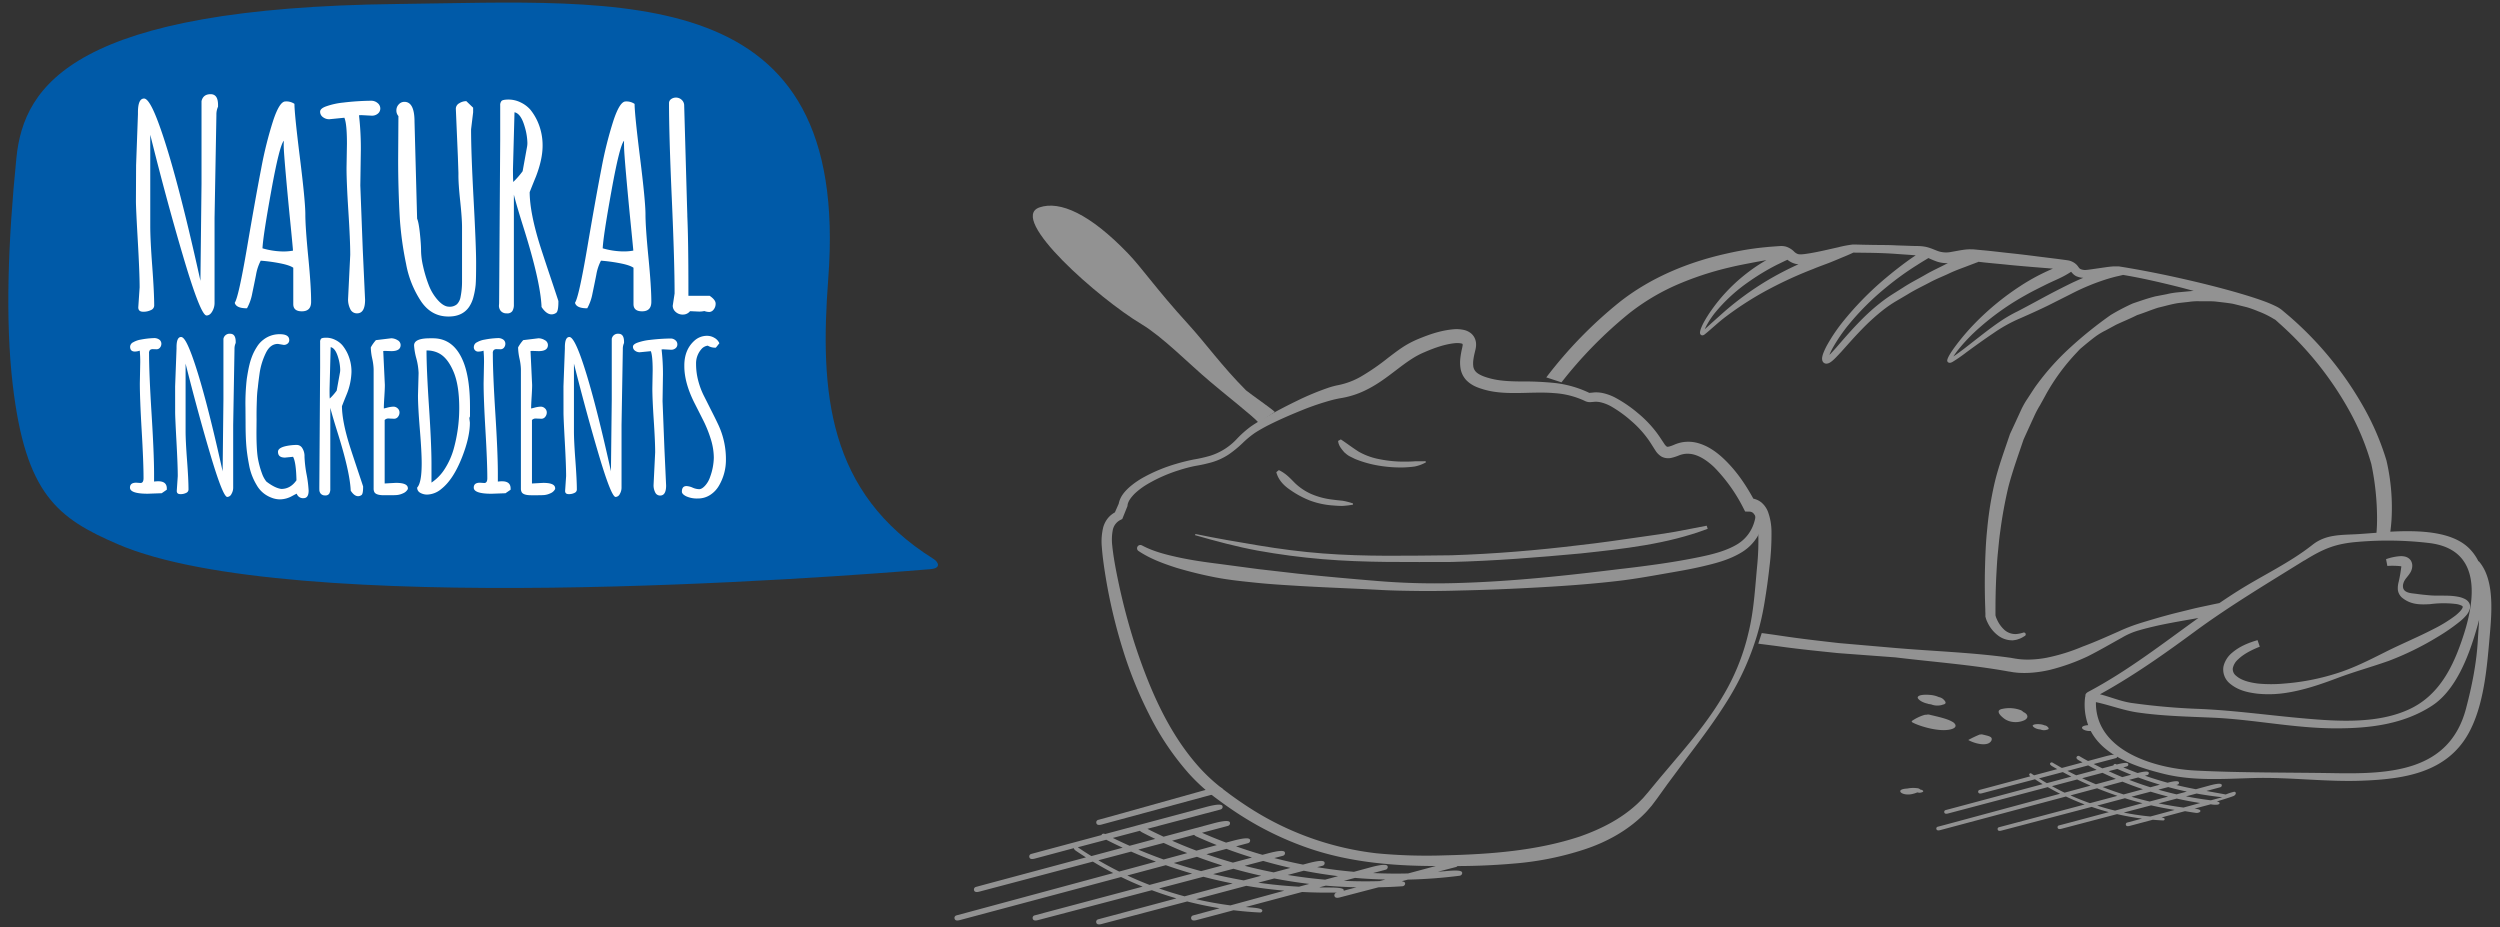
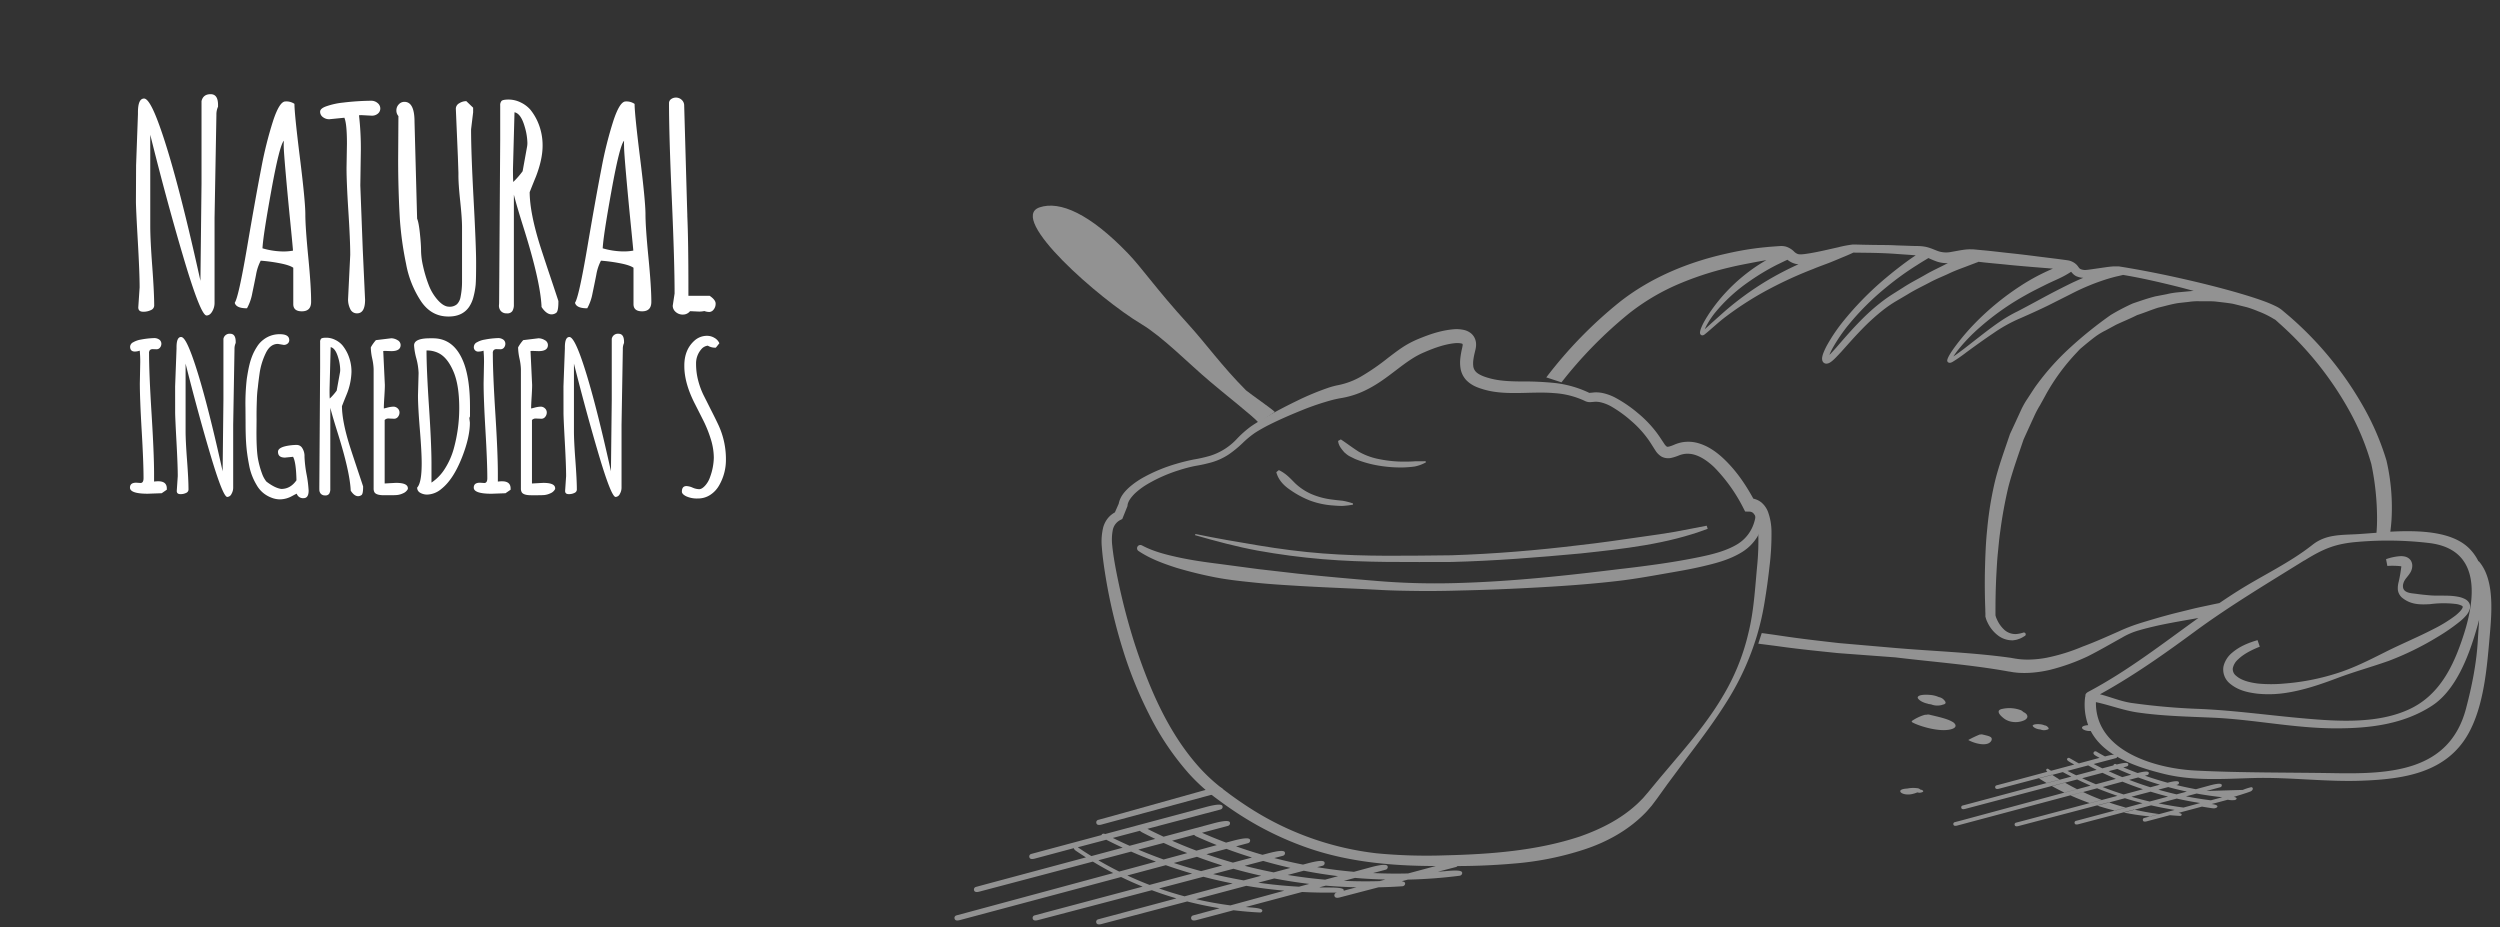
<svg xmlns="http://www.w3.org/2000/svg" id="Layer_1" data-name="Layer 1" viewBox="0 0 1350 500.6">
  <rect x="0" y="0" width="1350" height="500.6" fill="#333333" stroke="none" />
  <defs>
    <style>.cls-1{fill:none;}.cls-2{clip-path:url(#clip-path);}.cls-3{fill:#929292;}.cls-4{clip-path:url(#clip-path-2);}.cls-5{fill:#005aa8;}.cls-6{fill:#fff;}.cls-7{clip-path:url(#clip-path-3);}</style>
    <clipPath id="clip-path">
      <rect class="cls-1" x="464.63" y="111.04" width="1006.92" height="432.33" />
    </clipPath>
    <clipPath id="clip-path-2">
-       <rect class="cls-1" x="4.5" y="-20.57" width="1467.05" height="563.94" />
-     </clipPath>
+       </clipPath>
    <clipPath id="clip-path-3">
      <rect class="cls-1" x="464.63" y="-448.96" width="1006.92" height="432.33" />
    </clipPath>
  </defs>
  <title>cream_cheese-illustration-natural_ingredients-arla_natural_light_cream_cheese</title>
  <g class="cls-2">
    <path class="cls-3" d="M1092.67,384.56a1,1,0,0,0-.36-.36l-.79-.59a17.72,17.72,0,0,0-10.31-.8c-3.8.75-1.07,3.5.16,4.52a9.69,9.69,0,0,0,5.17,2.46A11.53,11.53,0,0,0,1093,389c2.6-1.16,2.26-3.36-.36-4.48" />
    <path class="cls-3" d="M1054.38,389.84c-2.64-1.71-8-2.82-12.3-3.86a2.86,2.86,0,0,0-1.8,0,3.46,3.46,0,0,0-1.19.11,24.7,24.7,0,0,0-6.45,3.07c-.48.3-.34.75.19,1,3.31,1.82,13.89,5.21,20.31,3.75,4-.9,3.21-2.86,1.24-4.13" />
    <path class="cls-3" d="M1070.18,396.55l-1.18.12a59.08,59.08,0,0,0-6.14,2.93c3,1.74,10.48,4,12.48.37.91-2.17-1.19-2.47-5.16-3.42" />
    <path class="cls-3" d="M1104.21,391.76h0a8.19,8.19,0,0,0-2.72-.68c-1.49-.13-3.17,0-3.65.52a.28.28,0,0,0-.12.12s0,0-.06,0c-.13.45.58,1,1.23,1.38a6.83,6.83,0,0,0,1.88.67c.32.07.73.11,1.09.16a5.06,5.06,0,0,0,2.78.31,2.67,2.67,0,0,0,.65-.19c1.43-.2,1-1,.55-1.39a2.7,2.7,0,0,0-1.63-.95" />
    <path class="cls-3" d="M1041,380.05c.56.13,1.18.23,1.82.32a9.14,9.14,0,0,0,4.94.5,4.73,4.73,0,0,0,1.32-.36c2.3-.38,1.51-1.68.79-2.41a4.75,4.75,0,0,0-2.85-1.65,14.11,14.11,0,0,0-4.76-1.19c-2.76-.25-5.93-.09-6.58,1l0,0c0,.05-.07.09-.09.14-.25.8,1,1.79,2.15,2.43a12.15,12.15,0,0,0,3.29,1.17" />
    <path class="cls-3" d="M1037.37,426.45c-.12,0-.29-.07-.43-.1a2.29,2.29,0,0,0-1.6-.71,15.73,15.73,0,0,0-5.42.18c-2.15.1-3.9.58-3.77,1.51.16,1.12,2.84,2.07,5.84,1.56a15.38,15.38,0,0,0,3.37-1l.19.05a3.8,3.8,0,0,0,2.78-.31c.54-.45,0-.92-1-1.21" />
    <path class="cls-3" d="M1244.37,302.68c10.36-6.44,16.85-9.14,29.05-10.09a190,190,0,0,1,38.67.68c10.88,1.4,17,6.25,20.07,12.84,4.74,10.17,2.19,24.48-1.83,36.87-5.34,16.5-12.89,32.39-29.29,40-17,7.93-38.34,6.59-56.45,5-18.94-1.64-37.57-4.32-56.61-5.15a358,358,0,0,1-37-3.24c-5.87-.88-11.34-3.26-17-4.68q3.06-1.68,6.07-3.44c16-9.32,31-20,45.9-31,18.89-13.79,38.61-25.54,58.43-37.88M1131.8,379.15c7.42,1.59,14.67,4.4,22.26,5.54,13.57,2,27.47,2.26,41.16,2.87,22.22,1,44.14,5.78,66.41,5.75,18.11,0,36.29-2.17,51.75-12.28,13-8.51,19.9-27.24,24-41.46.46-1.58.91-3.22,1.33-4.89-.19,4-.5,7.76-.68,11-.7,12.51-3.2,24.9-6.4,37-9,33.95-41,35.35-71,34.83-24.84-.42-50.25-.15-75-1.41-22.38-1.13-54.25-10.79-53.83-37m-10.29-229.83a9.41,9.41,0,0,0,2.53.67l.92.08c-2.69,1.13-5.47,2.4-8.44,3.87-4,2-8.36,4.22-12.86,6.65s-9.2,5-14.16,7.58a76.12,76.12,0,0,0-7.59,4.25c-2.46,1.6-4.86,3.3-7.24,5.07-4.73,3.54-9.4,7.28-14.11,10.91-1.89,1.4-3.81,2.89-5.72,4.14l0,0c.77-1.2,1.62-2.37,2.5-3.51a94.38,94.38,0,0,1,11.79-12.23,140.73,140.73,0,0,1,24.54-17.29c3.82-2.17,7.43-3.93,10.61-5.52s6-2.78,8.33-3.91a48.79,48.79,0,0,0,5.23-2.91l.56-.37.79.9a6.91,6.91,0,0,0,2.3,1.65m-69.6-7.22c-.55.28-1.11.55-1.68.85-3.1,1.62-6.68,3.19-10.41,5.37s-7.93,4.24-12,6.9l-6.33,4a76.66,76.66,0,0,0-6.52,4.7c-8.54,6.69-16.12,15.38-23.46,23.89-.93,1.05-1.86,2.09-2.81,3.06-.27.29-.54.53-.82.79a35,35,0,0,1,1.55-3.29,88.84,88.84,0,0,1,9-13.19A142.23,142.23,0,0,1,1018.75,155a155.73,155.73,0,0,1,16.4-11.83c2-1.3,3.68-2.29,4.84-3l1.37-.82a48,48,0,0,0,4.61,1.91,16.9,16.9,0,0,0,5.94.82m-82.21.44a10.07,10.07,0,0,0,1.51.18,169.12,169.12,0,0,0-17.15,8.93,162.37,162.37,0,0,0-23.76,17.41l-5.59,5c-1.4,1.25-2.78,2.56-4.14,3.75h0a27.32,27.32,0,0,1,1.57-3.1,48,48,0,0,1,3.92-5.74,89.21,89.21,0,0,1,18.34-16.85A122.56,122.56,0,0,1,959.5,143l4.42-2.14,1.31-.59a11.08,11.08,0,0,0,4.47,2.23M843.21,206.46a231.42,231.42,0,0,1,36.21-37,118,118,0,0,1,25.67-15.49,167.37,167.37,0,0,1,28.75-9.53c4.93-1.22,9.95-2.09,14.94-3.08l5.07-.9a90.22,90.22,0,0,0-12,8.22,92.37,92.37,0,0,0-17.7,18.85,69.61,69.61,0,0,0-3.87,6.11,30.79,30.79,0,0,0-1.62,3.37,12,12,0,0,0-.59,1.94,3.54,3.54,0,0,0-.07.62,1.54,1.54,0,0,0,.37,1.14c.16.12-.06,0,.42.31h.06a1.44,1.44,0,0,0,.62.06,1.54,1.54,0,0,0,.52-.17,3,3,0,0,0,.52-.32c4-3.22,7.4-6.59,11.41-9.57a173.1,173.1,0,0,1,24.38-15.43,220,220,0,0,1,22.86-10.36c3.4-1.42,6.55-2.48,9.39-3.62s5.25-2.18,7.23-3c2.3-.93,4-1.71,5-2.2h.09l7.59.09c5.15.07,10.27.22,15.45.61l7.75.54c.92.09,1.88.15,2.83.22l-2,1.34c-4.12,2.87-9.83,7.17-16.34,12.76a169.22,169.22,0,0,0-20.38,21,92.11,92.11,0,0,0-9.35,13.77,35.93,35.93,0,0,0-1.84,4,11.4,11.4,0,0,0-.63,2.41,3.24,3.24,0,0,0,0,.81,2.62,2.62,0,0,0,.32,1.23,2.17,2.17,0,0,0,1.87,1.18,2.87,2.87,0,0,0,.84-.1,3.22,3.22,0,0,0,.95-.37,4.52,4.52,0,0,0,.6-.36,10.45,10.45,0,0,0,1-.76c.59-.51,1.14-1,1.65-1.54,1-1,2-2.1,3-3.15,3.8-4.24,7.48-8.45,11.35-12.39A114.23,114.23,0,0,1,1017.4,167a67.17,67.17,0,0,1,6.26-4.25l6.44-3.79c4.16-2.58,8.24-4.46,11.93-6.44s7.3-3.35,10.37-4.81,5.87-2.49,8.16-3.34l7.17-2.73.16-.06.12,0a2.27,2.27,0,0,0,.32-.22l1.21.14c5.15.61,10.31,1,15.46,1.56,7.8.76,15.8,1.38,23.58,2-2.12.88-4.48,2-7.11,3.31a112.15,112.15,0,0,0-10.77,6.27,143.91,143.91,0,0,0-24,19.68,124.13,124.13,0,0,0-11.31,13.32c-.88,1.21-1.72,2.45-2.51,3.76a15.71,15.71,0,0,0-1.09,2.13,4,4,0,0,0-.23.73,1.51,1.51,0,0,0,0,.85c0,.06.63.87.38.54l.06,0a1.09,1.09,0,0,0,.4.19,1.58,1.58,0,0,0,1,0l.4-.13.59-.29a84.91,84.91,0,0,0,7.47-5.18c4.82-3.53,9.63-7,14.49-10.26a80.12,80.12,0,0,1,14.8-8.2c5.12-2.25,10.1-4.51,14.71-6.75l12.87-6.48a120.14,120.14,0,0,1,19.53-8c2.43-.72,4.37-1.22,5.7-1.5l2-.47.09,0a1.92,1.92,0,0,0,.33-.14c9.7,1.61,19.35,3.84,28.93,6.21,3.1.77,6.18,1.61,9.28,2.43-1,.07-2,.17-2.94.26l-5.76.53a43.55,43.55,0,0,0-5.89,1l-6.07,1.16c-4,1-8.12,2.43-12.27,3.85a112.57,112.57,0,0,0-11.89,6.23,218.81,218.81,0,0,0-21.69,17.42,135.51,135.51,0,0,0-19.1,21.45c-1.37,2-2.63,4-4,6.09a44.37,44.37,0,0,0-3.58,6.28q-3,6.56-6,13c-3,8.93-6.3,17.84-8.3,26.36a188.26,188.26,0,0,0-4.08,25.72c-.43,4.08-.67,8.06-.84,11.91s-.27,7.56-.35,11.13c-.1,7.13,0,13.65.23,19.42,0,.72,0,1.43.06,2.13l0,1v.25l0,.39,0,.13c0,.2,0,.26.12.57a12.28,12.28,0,0,0,.91,2.52,21.22,21.22,0,0,0,1,1.9,18.57,18.57,0,0,0,5.23,5.71,12.64,12.64,0,0,0,6.08,2.23l1.36.08,1.24-.18a8.45,8.45,0,0,0,2-.53,10.32,10.32,0,0,0,2.5-1.18l.79-.47a1,1,0,0,0,.44-1.34,1,1,0,0,0-1.35-.44,20.76,20.76,0,0,1-3,.66,8.89,8.89,0,0,1-7.28-2.39,16.44,16.44,0,0,1-3.46-4.7c-.25-.48-.47-1-.68-1.48s-.36-1.11-.4-1.2a2.15,2.15,0,0,1-.06-.43h0v-1.25c0-.69,0-1.39,0-2.1,0-5.71.14-12.14.51-19.12.21-3.5.37-7.13.76-10.88s.69-7.62,1.27-11.56a237,237,0,0,1,4.46-24.42c2.27-8.64,5.27-16.88,8.18-25.5q2.8-6.17,5.66-12.4a51.4,51.4,0,0,1,3.2-6.05c1.1-2,2.24-4,3.3-6a111.18,111.18,0,0,1,16.19-22.09c.78-.82,1.52-1.68,2.34-2.46l2.59-2.18c1.74-1.42,3.47-2.84,5.25-4.17a36,36,0,0,1,5.65-3.45l5.71-3.1c3.88-1.83,7.79-3.38,11.44-5.25,3.91-1.23,7.61-2.84,11.35-4,3.8-.88,7.47-2,11.12-2.52l5.41-.6a32,32,0,0,1,5.22-.36c3.41.11,6.72-.14,9.81.23s6,.68,8.78,1.15l7.54,1.86a61,61,0,0,1,6.09,2.19,48.71,48.71,0,0,1,8.39,4.09l.84.46c1,.85,2,1.82,3,2.68a179.44,179.44,0,0,1,37.61,47.56,135,135,0,0,1,11.29,27.72,143.58,143.58,0,0,1,3.09,29.81c0,2.42-.1,4.88-.31,7.29-3.48.26-6.73.52-9.56.7-9.38.59-17.59-.06-25,5.8-12.39,9.8-27.1,16.56-40.43,25-3.32,2.09-6.58,4.25-9.82,6.45l-4,.83c-3.4.76-6.83,1.42-10.24,2.24l-10.21,2.52q-5.1,1.32-10.17,2.8c-3.39,1-6.82,2-10.1,3.08a98.76,98.76,0,0,0-10,4c-6.43,2.84-12.77,5.68-19.23,8.06a101.18,101.18,0,0,1-19.36,6,56.41,56.41,0,0,1-9.79,1,42.47,42.47,0,0,1-4.81-.22c-.8-.07-1.51-.21-2.26-.3l-2.62-.46h0c-20.8-2.89-41.49-3.52-62.1-5.28L993,347.26c-10.26-1.17-20.43-2.31-30.72-3.86q-5.46-.81-10.94-1.55l-1.87,5.74q6,.74,12.07,1.56c10.2,1.42,20.63,2.46,30.94,3.52l31,2.31c20.56,2.49,41.29,4,61.41,7.67l.22,0,2.31.4c1,.1,2,.24,2.94.28a50.9,50.9,0,0,0,5.66,0,64.08,64.08,0,0,0,11-1.62,109.52,109.52,0,0,0,20.3-7.26c6.36-3.18,12.44-6.77,18.52-10.11a37.61,37.61,0,0,1,9.35-4c3.38-1,6.71-1.77,10.07-2.55,6.78-1.46,13.64-2.63,20.5-3.83l1.38-.26c-19.39,13.91-38.16,28.59-59.43,39.86-1.35.71-1.74,1.58-1.56,2.31a1.87,1.87,0,0,0-.19.62,32.6,32.6,0,0,0,1.66,15.09c-1.94.14-3.44.61-3.32,1.48s2.2,1.82,4.71,1.68c6.88,13.18,23.59,19.24,39.55,23.17s32.21,2.66,48.36,2.23c19.45-.53,38.82,2.15,58.29,1.44,22.75-.82,46.12-4.18,57.94-25.83,8-14.61,9.74-34.39,11.14-50.59,1.09-12.64,3.19-31.35-5.42-41.71a1.65,1.65,0,0,0-.57-.44,25.89,25.89,0,0,0-5.06-7c-9.35-9.18-27.11-9.71-42.46-8.9.28-2.19.5-4.38.65-6.59a112.87,112.87,0,0,0-2.74-31.86A141.15,141.15,0,0,0,1276,219.23a184.47,184.47,0,0,0-40-48.64l-3-2.53a17.29,17.29,0,0,0-3.71-2.53,67.05,67.05,0,0,0-7.52-3.16c-5-1.79-10-3.29-15-4.73-10-2.83-20.13-5.31-30.27-7.57s-20.34-4.27-30.64-5.95l-1-.16c-.55-.09-.71-.08-1.08-.12-.81,0-1.61,0-2.26,0-1.37.09-2.69.23-4,.41l-7.72,1.11c-1.26.19-2.56.37-3.7.45-.25,0-.62,0-.54,0l-1-.16a5.41,5.41,0,0,1-1.18-.42,2.19,2.19,0,0,1-.76-.68c-.28-.33-.67-1-1.31-1.64a8.69,8.69,0,0,0-4.74-2.34c-5.46-.78-10.36-1.33-15.57-2s-10.28-1.3-15.43-1.84-10.28-1.2-15.44-1.65l-3.86-.37-1-.09-1.18,0a20,20,0,0,0-2.21.09c-3,.3-5.46.87-7.91,1.27a13.77,13.77,0,0,1-6.47-.09c-2-.52-4.46-1.89-7.44-2.56-3.23-.67-5.6-.4-8.22-.56l-7.76-.26c-5.16-.3-10.4-.14-15.59-.32-2.66,0-5.09-.15-7.93-.15a58.56,58.56,0,0,0-8,1.51c-5.08,1.12-10.1,2.35-15.07,3.19-2.47.38-5.11.87-6.61.45a5.72,5.72,0,0,1-2.18-1.44,10.7,10.7,0,0,0-4.46-2.62,9.76,9.76,0,0,0-2.85-.27l-2.05.14-3.88.29c-2.59.25-5.25.5-7.86.86-5.21.69-10.39,1.67-15.53,2.85-20.53,4.6-40.74,12.87-57.61,26.21A233.69,233.69,0,0,0,835,203.79Z" />
    <path class="cls-3" d="M638.7,380.88l0,0-.15-.08.12.06m.43.47h0" />
    <path class="cls-3" d="M858.33,212.22c-.57-.08.93-.1,2.23-.29a16.89,16.89,0,0,1,4.14.17,26.48,26.48,0,0,1,7.45,2.58A70.41,70.41,0,0,1,884.36,223a62.52,62.52,0,0,1,10.29,10.7c1.49,2,2.84,4.16,4.05,5.93a5.1,5.1,0,0,0,1.42,1.57c.1.06.43.13,1.31-.09a21.21,21.21,0,0,0,2.86-1.05,20.06,20.06,0,0,1,4.06-1.23,19.29,19.29,0,0,1,8.43.4c5.39,1.48,9.76,4.6,13.49,8,7.47,6.92,12.83,15.06,17.5,23.83l-3.21-2a10.4,10.4,0,0,1,6.63,2.29,12.57,12.57,0,0,1,3.63,5.32A31.75,31.75,0,0,1,956.6,287a139.91,139.91,0,0,1-1.1,19.15c-.68,6.28-1.54,12.41-2.57,18.65a142.5,142.5,0,0,1-4.22,18.57,145.16,145.16,0,0,1-15.61,34.48c-6.61,10.73-14.14,20.79-21.68,30.75l-11.14,15-5.43,7.57-2.93,3.9c-1.09,1.23-2.11,2.51-3.26,3.69-9.14,9.48-20.93,15.94-33.09,19.93a163.6,163.6,0,0,1-37.36,7.57,363.32,363.32,0,0,1-37.7,1.37c-24.91.26-50.68-1.45-74.71-9.9a171.13,171.13,0,0,1-34.23-16.44c-5.38-3.35-10.57-7-15.62-10.8a98.23,98.23,0,0,1-14.17-13,146.51,146.51,0,0,1-21.25-31.7,221.06,221.06,0,0,1-14.23-35.15,290.24,290.24,0,0,1-8.86-36.74c-1.05-6.24-2-12.37-2.49-18.87a32.5,32.5,0,0,1,.76-10.18,14,14,0,0,1,2.6-5.1,13.16,13.16,0,0,1,4.54-3.47l-1.19,1.26,2.55-5.78-.17.64c.67-4.14,3.22-6.89,5.63-9.14a44.38,44.38,0,0,1,8-5.58,87.23,87.23,0,0,1,17.6-7.24c3-.9,6.11-1.65,9.22-2.29a78.22,78.22,0,0,0,8.9-2,33.32,33.32,0,0,0,14.82-9.47,56.25,56.25,0,0,1,7.24-6.37c2.67-1.85,5.38-3.39,8.12-5,5.43-3.16,11-6.06,16.65-8.8a144.29,144.29,0,0,1,17.61-7.3,41.92,41.92,0,0,1,4.88-1.25,40.91,40.91,0,0,0,4.09-1.06,40.17,40.17,0,0,0,7.85-3.4,120.65,120.65,0,0,0,14.8-10.18c2.48-1.89,5-3.83,7.72-5.65A51.22,51.22,0,0,1,766,183c6-2.47,12.09-4.62,19.16-5.21a18.08,18.08,0,0,1,5.88.51,9.4,9.4,0,0,1,3.45,1.82,7.55,7.55,0,0,1,2.34,3.83c.69,2.71-.2,5.19-.43,6.31a35.14,35.14,0,0,0-.8,4.15,13.41,13.41,0,0,0,0,3.59,5.34,5.34,0,0,0,1.16,2.51c1.21,1.47,3.75,2.62,6.45,3.41,5.52,1.72,11.32,2,17.51,2.07a168.53,168.53,0,0,1,18.9.83,58.16,58.16,0,0,1,18.69,5.37m-2.22,4.44a45.69,45.69,0,0,0-17-4.36c-6-.5-12.07-.16-18.32-.06s-13,0-19.39-1.85c-3.19-.95-6.74-2.07-9.76-5.27a12.42,12.42,0,0,1-2.86-5.74,20.05,20.05,0,0,1-.2-5.69,44.74,44.74,0,0,1,.83-5l.27-1.2.14-.78a2.38,2.38,0,0,0,0-.88c-.06-.11,0,0,0-.07a3.63,3.63,0,0,0-.68-.27,11.35,11.35,0,0,0-3.36-.15c-5.33.49-11.18,2.52-16.54,4.87-10.48,4.24-19,14.14-30.9,20.09a47.88,47.88,0,0,1-9.35,3.65,46.66,46.66,0,0,1-5,1.09c-1.36.23-2.74.54-4.18.88a140.18,140.18,0,0,0-17.22,5.82c-5.69,2.29-11.34,4.76-16.84,7.49a90.85,90.85,0,0,0-7.94,4.46,52.36,52.36,0,0,0-6.91,5.72,58.94,58.94,0,0,1-7.46,6.08,34.07,34.07,0,0,1-8.87,4.12,82.51,82.51,0,0,1-9.26,2.05,79.56,79.56,0,0,0-8.82,2.34,81.36,81.36,0,0,0-16.6,7.31,39.43,39.43,0,0,0-7.08,5.23c-2,2-3.73,4.29-3.93,6.43l0,.28-.14.35-2.36,5.87-.34.83-.85.43a7.79,7.79,0,0,0-4.26,5.47,27.42,27.42,0,0,0-.3,8.41c.6,5.94,1.76,12.11,3,18.12A342.74,342.74,0,0,0,613,348.48c7.71,23.27,17.56,46.39,33.58,64.72a91.49,91.49,0,0,0,13.17,12.4c4.84,3.77,9.85,7.34,15,10.64a160.46,160.46,0,0,0,68.67,24.55,283.58,283.58,0,0,0,37,1.09c24.75-.59,49.68-2.53,72.72-10.17,11.4-4,22.22-9.49,30.91-17.56,1.1-1,2.1-2.09,3.16-3.12l2.91-3.4,6-7.26,12.1-14.31c8-9.52,15.72-19.29,22-29.94a118.3,118.3,0,0,0,13.85-34c3-11.85,3.63-24.23,4.8-36.61a136.16,136.16,0,0,0,.58-18.19,29,29,0,0,0-1.37-8,5.6,5.6,0,0,0-1.49-2.38,3.11,3.11,0,0,0-2-.66l-2.21-.05-1-1.95a88,88,0,0,0-15.74-22c-3.17-3-6.77-5.58-10.54-6.7a13.23,13.23,0,0,0-5.64-.44,14.3,14.3,0,0,0-2.74.75,26.67,26.67,0,0,1-3.85,1.28,7.79,7.79,0,0,1-5.6-.57,10.3,10.3,0,0,1-3.46-3.51c-1.42-2.17-2.51-4.05-3.84-5.89a56.17,56.17,0,0,0-9.15-9.94,65.33,65.33,0,0,0-11-7.91,21.5,21.5,0,0,0-5.89-2.2,11.47,11.47,0,0,0-2.93-.18l-1.71.15a5.88,5.88,0,0,1-3.1-.45" />
    <path class="cls-3" d="M922.16,285.55c-22.09,8.37-45.54,10.82-68.63,13.32-23.2,2.15-46.4,4-69.72,4.59-23.29,0-46.55.45-69.85-1.53q-17.44-1.47-34.69-4.58c-11.47-2.1-22.74-5.16-33.92-8.35l.17-.65c11.38,2.38,22.82,4.3,34.24,6.21s22.91,3.4,34.44,4.29c23.06,1.8,46.35,1.22,69.52,1,23.14-.74,46.31-2.67,69.32-5.48,11.52-1.26,23-3,34.43-4.63,5.73-.81,11.46-1.59,17.14-2.6s11.29-2.21,17-3.26Z" />
    <path class="cls-3" d="M616.55,294.46c6.12,3.3,13.14,5.08,20.11,6.58s14.13,2.52,21.29,3.41l21.49,2.86,21.63,2.49c14.46,1.51,29,2.81,43.52,4a379.83,379.83,0,0,0,43.49,1c29.07-.86,58.07-4,86.86-7.55,7.22-.81,14.38-1.73,21.57-2.77s14.37-2.27,21.41-3.73,14-3.22,19.86-6.64,9.45-9.15,10.33-16a2.29,2.29,0,0,1,4.54.59v.06A28.52,28.52,0,0,1,948.87,290a25.24,25.24,0,0,1-8.54,8.35c-6.77,4.08-14.12,5.89-21.3,7.57s-14.42,2.84-21.61,4.11-14.46,2.53-21.71,3.44c-14.54,1.77-29.13,2.83-43.72,3.66s-29.19,1.44-43.81,1.75c-7.3.21-14.61.32-21.93.24s-14.69-.19-22-.62c-14.54-.78-29.13-1.26-43.73-2.16-7.29-.44-14.61-.88-21.9-1.63s-14.62-1.47-21.86-2.85-14.44-3.15-21.56-5.27c-7.06-2.29-14.16-4.84-20.53-9.14a1.77,1.77,0,0,1,1.82-3Z" />
    <path class="cls-3" d="M690.58,253.86c3.83,1.79,6.17,4.47,8.79,7.09a30.54,30.54,0,0,0,9.15,6,40.87,40.87,0,0,0,10.73,2.8c1.87.26,3.75.46,5.67.64a35,35,0,0,1,5.71,1.47l-.06.67a46.48,46.48,0,0,1-5.83.67c-1.94,0-3.89-.16-5.86-.32a44.61,44.61,0,0,1-11.68-2.65,51.41,51.41,0,0,1-10.65-5.8c-3.36-2.28-6.26-5.3-7.34-9.46Z" />
    <path class="cls-3" d="M724.07,237.28c3.58,2.4,6.28,4.51,9.69,6.66A36.26,36.26,0,0,0,745.1,248a66.15,66.15,0,0,0,12.26,1.28c2.07,0,4.13,0,6.18-.15s4.13.07,6.25-.11l.21.64a20.35,20.35,0,0,1-6.16,2.27,61.05,61.05,0,0,1-6.47.5,71.93,71.93,0,0,1-12.92-1,60.58,60.58,0,0,1-12.7-3.58c-1-.49-2.06-1-3.06-1.52s-1.9-1.34-2.78-2.09c-1.51-1.79-3.12-3.63-3.34-6.14Z" />
    <path class="cls-3" d="M561.29,112c11.11-3.79,27.39,3.61,47.74,24.75,7.87,8.17,15.11,19.11,32.55,38.24,9.77,10.72,18,22.43,31.25,35.78,2.89,2.36,14.54,10.41,15.56,11.69l-8.73,5.82c-2.14-2.84-19.37-16.32-26.16-22.18-11.46-9.63-25.69-24.25-37.17-31.1-22.62-13.48-72.42-57.06-55-63" />
    <path class="cls-3" d="M594.92,445.24,659,427.87a1.51,1.51,0,0,0,1-.67,1.48,1.48,0,0,0,.15-1.17c-.34-1.21-3.4-1-9.18.54l-52.57,14.7-5.3,1.44a1.41,1.41,0,0,0-.94.68,1.47,1.47,0,0,0-.11,1.14c.25.92,1.21,1.17,2.92.71" />
    <path class="cls-3" d="M779.89,470.46c-1.16.11-2.31.19-3.46.29l9.68-2.53a1.48,1.48,0,0,0,1-.7,1.43,1.43,0,0,0,.13-1.16c-.31-1.2-3.39-1-9.16.55l-17.71,4.75q-9.51.24-18.94-.21l6.79-1.8a1.52,1.52,0,0,0,.95-.69,1.41,1.41,0,0,0,.15-1.16c-.34-1.22-3.4-1-9.19.54l-9,2.44q-10-.87-19.86-2.51l2.83-.75a1.48,1.48,0,0,0,1-.67,1.43,1.43,0,0,0,.14-1.17c-.32-1.2-3.39-1-9.17.55l-2.45.65q-7.83-1.53-15.52-3.54l4.59-1.2a1.53,1.53,0,0,0,1-.68,1.43,1.43,0,0,0,.14-1.17c-.32-1.21-3.38-1-9.17.54l-2.92.77q-7.2-2.07-14.26-4.57l6.39-1.7a1.59,1.59,0,0,0,1-.69,1.41,1.41,0,0,0,.13-1.16c-.32-1.22-3.38-1-9.17.53l-3.75,1c-3.47-1.31-6.92-2.67-10.32-4.13-.9-.38-1.79-.79-2.69-1.18L663,446a1.63,1.63,0,0,0,1-.69,1.51,1.51,0,0,0,.14-1.17q-.49-1.8-9.18.55l-26.63,7.13c-2-.95-4.08-1.91-6.09-2.91-.89-.43-1.76-.9-2.65-1.35L659,437.15a1.53,1.53,0,0,0,1-.68,1.45,1.45,0,0,0,.15-1.18q-.51-1.8-9.18.56l-54.21,14.53-.06,0a1.43,1.43,0,0,0-1.06-.17,1.12,1.12,0,0,0-.79.6s0,.08,0,.12l-32.64,8.75-5.3,1.44a1.37,1.37,0,0,0-.93.68,1.33,1.33,0,0,0-.11,1.13c.24.93,1.21,1.17,2.92.72L579.88,458c0,.45.4.94,1.18,1.47,1.76,1.2,3.55,2.37,5.35,3.52L532.3,477.5,527,478.94a1.41,1.41,0,0,0-1,1.81c.25.93,1.21,1.18,2.92.71l61.22-16.19q5.4,3.27,11,6.18l-79.3,21.42-5.32,1.43a1.4,1.4,0,0,0-.93.68,1.35,1.35,0,0,0-.1,1.14c.24.93,1.2,1.17,2.9.71l87-23.24c3.82,1.85,7.71,3.59,11.65,5.19l-53,14.09-5.31,1.43a1.37,1.37,0,0,0-.93.67,1.49,1.49,0,0,0-.12,1.15c.27.93,1.23,1.17,2.93.71L622,480.71c4.35,1.63,8.79,3.1,13.28,4.41L598.35,495l-5.3,1.42a1.43,1.43,0,0,0-.93.68,1.39,1.39,0,0,0-.12,1.14c.25.92,1.22,1.18,2.92.71l46.18-12.17c5.75,1.49,11.6,2.7,17.52,3.67l-9,2.43-5.31,1.43a1.49,1.49,0,0,0-.93.67,1.47,1.47,0,0,0-.12,1.14c.26.93,1.22,1.17,2.92.72l19.94-5.31c4.72.57,9.48,1,14.27,1.22a1.25,1.25,0,0,0,.88-.26,1,1,0,0,0,.39-.78c0-.92-2.29-1.42-6.91-1.74-.69-.05-1.38-.13-2.06-.19l30.45-8.11q9.36.48,18.8.31l-.27.07a1.43,1.43,0,0,0-1.05,1.82c.27.92,1.23,1.17,2.93.72l20.83-5.44c4.27-.1,8.54-.26,12.83-.57a1.76,1.76,0,0,0,1.16-.49,1.4,1.4,0,0,0,.39-1.12c0-.53-.67-.89-1.82-1.11l3.33-.87a264.33,264.33,0,0,0,27.84-2.08,1.63,1.63,0,0,0,1.12-.57,1.31,1.31,0,0,0,.33-1.13c-.17-1.26-3.4-1.38-9.71-.72m-31.72,4.46-3.21.86c-6.43.18-12.85.14-19.22-.16l6-1.59c5.46.48,10.95.76,16.46.89m-25.59-1.83-7,1.9c-6.79-.58-13.53-1.45-20.21-2.54l8.68-2.29q9.19,1.79,18.53,2.93m-76.21-10.45q6.76,2.53,13.7,4.69l-11.46,3.05q-7.46-2-14.73-4.4Zm-18,1.46q-6.92-2.48-13.68-5.33l13.71-3.62c4.19,1.94,8.42,3.79,12.73,5.5Zm37.69,5q7.43,2.1,15,3.77l-9.46,2.52c-5.54-1-11-2.11-16.49-3.41Zm22.06,5.24q9.36,1.8,18.89,2.95l-5.56,1.5q-11.08-.61-22-2.17Zm8.74-5.7-9.05,2.42q-7.92-1.54-15.69-3.56l10-2.63c4.87,1.39,9.77,2.66,14.72,3.77m-20.77-5.59-10.29,2.74c-4.81-1.38-9.59-2.89-14.3-4.54l10.82-2.89c4.54,1.7,9.13,3.24,13.77,4.69m-31.25-12.27a4.47,4.47,0,0,0,1.52,1c3.54,1.6,7.12,3.09,10.73,4.54l-11,3q-6.65-2.49-13.13-5.36Zm-29.26-2.19a5.31,5.31,0,0,0,1.29.91c2.3,1.2,4.62,2.35,7,3.48L610,456.72c-3-1.32-5.89-2.67-8.79-4.09l-.27-.15ZM585,459.52c-1-.66-2-1.34-3-2l15.38-4.06c2.92,1.49,5.89,2.92,8.87,4.3l-16.9,4.52c-1.45-.9-2.9-1.8-4.32-2.73m8.07,5,17.71-4.69q6.6,2.9,13.39,5.42l-19.83,5.36c-3.83-1.9-7.59-3.94-11.27-6.09m15.67,8.2,20.76-5.55q7,2.46,14.22,4.54l-23,6.11c-4.07-1.56-8.07-3.27-12-5.1m17.15,7,23.94-6.3q7.83,2.06,15.81,3.62l-26,6.94q-7-1.87-13.77-4.26m38.55,9.16c-6.27-.82-12.47-1.94-18.56-3.35L673,478.34c6.79,1.15,13.64,2,20.54,2.62ZM725.6,481a.92.92,0,0,0,0-.37c-.08-1.06-3-1.41-8.8-1.38-1.48,0-3,0-4.44-.05l3.56-.95q8.24.7,16.56.89L727,480.6Z" />
-     <path class="cls-3" d="M1191.45,427.12l7.48-2a1.15,1.15,0,0,0,.69-.49,1,1,0,0,0,.1-.84c-.23-.87-2.44-.73-6.59.39l-7.33,2c-3.57-.65-7.1-1.42-10.61-2.28l.6-.17a1.11,1.11,0,0,0,.7-.47,1.08,1.08,0,0,0,.1-.85c-.22-.83-2.27-.73-6.09.26-4.14-1.13-8.22-2.38-12.24-3.8l1.25-.33a1.07,1.07,0,0,0,.69-.49,1.05,1.05,0,0,0,.1-.84c-.22-.83-2.23-.73-6,.23-2.59-1-5.18-2-7.73-3.07l1.88-.5a1.17,1.17,0,0,0,.7-.49,1,1,0,0,0,.1-.84c-.23-.84-2.31-.73-6.2.29l-.36-.16a1,1,0,0,0-1.43.51s0,.08,0,.13l-6,1.6c-1.57-.77-3.13-1.54-4.68-2.35l11.94-3.15a1.12,1.12,0,0,0,.68-.49,1.09,1.09,0,0,0,.1-.85c-.24-.86-2.43-.72-6.59.4l-9.18,2.46c-.37-.2-.75-.39-1.12-.6-1.18-.64-2.35-1.31-3.5-2a1.11,1.11,0,0,0-.84-.14,1,1,0,0,0-.65.52c-.35.58,0,1.22,1.16,1.87.67.39,1.34.74,2,1.12l-11.17,3c-.58-.33-1.18-.63-1.76-1-1.07-.6-2.12-1.21-3.18-1.82a1,1,0,0,0-.75-.17.89.89,0,0,0-.59.39c-.32.49,0,1,1,1.63s1.85,1.06,2.79,1.59l-12.53,3.35c-.48-.31-1-.62-1.42-.95a.83.83,0,0,0-.61-.15.75.75,0,0,0-.48.34c-.27.37-.08.81.54,1.29l-23.6,6.33-3.82,1a1,1,0,0,0-.66.48,1,1,0,0,0-.08.82c.17.67.88.84,2.09.52l28.54-7.54q2.05,1.35,4.14,2.62l-48.55,13-3.8,1a1,1,0,0,0-.75,1.31c.17.67.87.85,2.1.52l53.76-14.22c2.18,1.25,4.39,2.45,6.65,3.58l-62.22,16.81-3.82,1a1,1,0,0,0-.66.49.94.94,0,0,0-.08.81c.18.67.87.85,2.09.52l67.86-18.13c3.31,1.56,6.68,3,10.13,4.3l-42.43,11.27-3.82,1a1,1,0,0,0-.66.48,1,1,0,0,0-.07.82c.17.67.87.85,2.08.52l48.66-12.79q4.58,1.58,9.28,2.83l-23.1,6.17-3.81,1a1,1,0,0,0-.67.48,1,1,0,0,0-.07.82c.17.66.87.84,2.08.51l30-7.91q6.63,1.53,13.46,2.42l-4.13,1.12-3.81,1a1,1,0,0,0-.74,1.31c.17.66.87.84,2.09.5l12.45-3.31c1.82.16,3.65.3,5.49.38a.84.84,0,0,0,.63-.19.69.69,0,0,0,.27-.56c0-.38-.56-.66-1.7-.88l12.67-3.38s4,.69,6,.93,4.43-1.73-.81-2.32l8.75-2.33a11.29,11.29,0,0,0,3.83.17c1.21-.37,1.45-1.34-.61-1.7,0,0,7.28-2.19,9-2.91s1.57-2.43.36-2.31a27.27,27.27,0,0,0-4.49,1.46Zm8.56,3.39-6.15,1.66q-6.78-.84-13.43-2.15l5.73-1.51c4.58.84,9.2,1.49,13.85,2m-19.09-3.05-5.57,1.49c-3.31-.75-6.58-1.61-9.84-2.53l5.33-1.4c3.33.91,6.7,1.72,10.08,2.44m-34.8-5.36q5.46,2.2,11.06,4.09L1146.77,429q-5.76-1.81-11.35-4Zm-14.32,1.4c-2.5-1-5-2.13-7.44-3.27l11-2.91q3.57,1.71,7.21,3.27Zm29.56,4q4.67,1.46,9.41,2.66l-9.94,2.66c-3.31-.78-6.61-1.63-9.86-2.59Zm5-3.76-5.14,1.38q-5.81-1.81-11.47-4l4.87-1.3q5.81,2.15,11.74,3.91m-23-8.53c2.47,1.11,5,2.15,7.5,3.15l-4.82,1.3q-3.73-1.53-7.38-3.21Zm-15.75-1.88c1.51.82,3,1.61,4.59,2.39l-11.05,2.95q-2.37-1.15-4.71-2.39Zm-26.55,7,12.86-3.39c1.53.82,3.06,1.64,4.61,2.43l-13.24,3.54q-2.15-1.26-4.23-2.58m7,4.19,13.61-3.6c2.4,1.15,4.81,2.28,7.26,3.33l-14.06,3.8c-2.31-1.11-4.57-2.29-6.81-3.53m10,5,14.37-3.84q5.43,2.2,11,4.09l-14.87,3.95c-3.57-1.26-7.07-2.65-10.5-4.2m14.41,5.52,15-4c3.13,1,6.28,1.88,9.47,2.7l-14.82,4c-3.27-.78-6.49-1.7-9.67-2.71m28.79,5.89a135,135,0,0,1-14.42-2.13l14.77-3.89q6.31,1.44,12.74,2.47Zm17.85-4.83q-6.78-.9-13.44-2.26l9.82-2.59q6.26,1.41,12.64,2.4Z" />
+     <path class="cls-3" d="M1191.45,427.12l7.48-2a1.15,1.15,0,0,0,.69-.49,1,1,0,0,0,.1-.84c-.23-.87-2.44-.73-6.59.39l-7.33,2c-3.57-.65-7.1-1.42-10.61-2.28l.6-.17a1.11,1.11,0,0,0,.7-.47,1.08,1.08,0,0,0,.1-.85c-.22-.83-2.27-.73-6.09.26-4.14-1.13-8.22-2.38-12.24-3.8l1.25-.33a1.07,1.07,0,0,0,.69-.49,1.05,1.05,0,0,0,.1-.84c-.22-.83-2.23-.73-6,.23-2.59-1-5.18-2-7.73-3.07l1.88-.5a1.17,1.17,0,0,0,.7-.49,1,1,0,0,0,.1-.84c-.23-.84-2.31-.73-6.2.29l-.36-.16a1,1,0,0,0-1.43.51s0,.08,0,.13l-6,1.6c-1.57-.77-3.13-1.54-4.68-2.35l11.94-3.15a1.12,1.12,0,0,0,.68-.49,1.09,1.09,0,0,0,.1-.85c-.24-.86-2.43-.72-6.59.4c-.37-.2-.75-.39-1.12-.6-1.18-.64-2.35-1.31-3.5-2a1.11,1.11,0,0,0-.84-.14,1,1,0,0,0-.65.52c-.35.58,0,1.22,1.16,1.87.67.39,1.34.74,2,1.12l-11.17,3c-.58-.33-1.18-.63-1.76-1-1.07-.6-2.12-1.21-3.18-1.82a1,1,0,0,0-.75-.17.89.89,0,0,0-.59.39c-.32.49,0,1,1,1.63s1.85,1.06,2.79,1.59l-12.53,3.35c-.48-.31-1-.62-1.42-.95a.83.83,0,0,0-.61-.15.75.75,0,0,0-.48.34c-.27.37-.08.81.54,1.29l-23.6,6.33-3.82,1a1,1,0,0,0-.66.48,1,1,0,0,0-.08.82c.17.67.88.84,2.09.52l28.54-7.54q2.05,1.35,4.14,2.62l-48.55,13-3.8,1a1,1,0,0,0-.75,1.31c.17.67.87.85,2.1.52l53.76-14.22c2.18,1.25,4.39,2.45,6.65,3.58l-62.22,16.81-3.82,1a1,1,0,0,0-.66.49.94.94,0,0,0-.08.81c.18.67.87.85,2.09.52l67.86-18.13c3.31,1.56,6.68,3,10.13,4.3l-42.43,11.27-3.82,1a1,1,0,0,0-.66.48,1,1,0,0,0-.07.82c.17.67.87.85,2.08.52l48.66-12.79q4.58,1.58,9.28,2.83l-23.1,6.17-3.81,1a1,1,0,0,0-.67.48,1,1,0,0,0-.07.82c.17.66.87.84,2.08.51l30-7.91q6.63,1.53,13.46,2.42l-4.13,1.12-3.81,1a1,1,0,0,0-.74,1.31c.17.66.87.84,2.09.5l12.45-3.31c1.82.16,3.65.3,5.49.38a.84.84,0,0,0,.63-.19.69.69,0,0,0,.27-.56c0-.38-.56-.66-1.7-.88l12.67-3.38s4,.69,6,.93,4.43-1.73-.81-2.32l8.75-2.33a11.29,11.29,0,0,0,3.83.17c1.21-.37,1.45-1.34-.61-1.7,0,0,7.28-2.19,9-2.91s1.57-2.43.36-2.31a27.27,27.27,0,0,0-4.49,1.46Zm8.56,3.39-6.15,1.66q-6.78-.84-13.43-2.15l5.73-1.51c4.58.84,9.2,1.49,13.85,2m-19.09-3.05-5.57,1.49c-3.31-.75-6.58-1.61-9.84-2.53l5.33-1.4c3.33.91,6.7,1.72,10.08,2.44m-34.8-5.36q5.46,2.2,11.06,4.09L1146.77,429q-5.76-1.81-11.35-4Zm-14.32,1.4c-2.5-1-5-2.13-7.44-3.27l11-2.91q3.57,1.71,7.21,3.27Zm29.56,4q4.67,1.46,9.41,2.66l-9.94,2.66c-3.31-.78-6.61-1.63-9.86-2.59Zm5-3.76-5.14,1.38q-5.81-1.81-11.47-4l4.87-1.3q5.81,2.15,11.74,3.91m-23-8.53c2.47,1.11,5,2.15,7.5,3.15l-4.82,1.3q-3.73-1.53-7.38-3.21Zm-15.75-1.88c1.51.82,3,1.61,4.59,2.39l-11.05,2.95q-2.37-1.15-4.71-2.39Zm-26.55,7,12.86-3.39c1.53.82,3.06,1.64,4.61,2.43l-13.24,3.54q-2.15-1.26-4.23-2.58m7,4.19,13.61-3.6c2.4,1.15,4.81,2.28,7.26,3.33l-14.06,3.8c-2.31-1.11-4.57-2.29-6.81-3.53m10,5,14.37-3.84q5.43,2.2,11,4.09l-14.87,3.95c-3.57-1.26-7.07-2.65-10.5-4.2m14.41,5.52,15-4c3.13,1,6.28,1.88,9.47,2.7l-14.82,4c-3.27-.78-6.49-1.7-9.67-2.71m28.79,5.89a135,135,0,0,1-14.42-2.13l14.77-3.89q6.31,1.44,12.74,2.47Zm17.85-4.83q-6.78-.9-13.44-2.26l9.82-2.59q6.26,1.41,12.64,2.4Z" />
    <path class="cls-3" d="M1220.29,349.21c-4.34,1.74-8.62,3.85-11.69,6.83a8.91,8.91,0,0,0-2.88,4.75,4.55,4.55,0,0,0,1.78,4.13c2.79,2.53,7.45,3.67,11.9,4.21a75.26,75.26,0,0,0,13.92,0,123.55,123.55,0,0,0,28.12-5.41c9.25-2.84,17.93-7.26,26.54-11.59s17.52-8,26-12.39a75.63,75.63,0,0,0,12.06-7.41c1.68-1.37,3.58-3.23,3.82-4.45,0-.27,0-.29,0-.37a1.75,1.75,0,0,0-.61-.48,9.89,9.89,0,0,0-2.82-.85,56,56,0,0,0-14.16.06c-4.92.26-10.38.52-15.26-3.59a6.71,6.71,0,0,1-2.18-4.26,13.25,13.25,0,0,1,.46-4.23,68,68,0,0,0,1.3-7.33c.1-.48.15-.93.18-1.16s-.07-.11.14.24c.7.51,0-.14-1-.21a40.31,40.31,0,0,0-6.74-.09l-.7-3.66a28.41,28.41,0,0,1,7.7-1.62,8.87,8.87,0,0,1,2.47.22,5.28,5.28,0,0,1,3.12,2,5.36,5.36,0,0,1,.81,3.73,7.41,7.41,0,0,1-.69,2.36c-1.3,2.5-3.4,4-4,6.2a4.63,4.63,0,0,0-.1,2.95,3.14,3.14,0,0,0,1.64,1.74c1.55.87,3.82.92,6,1.23s4.52.54,6.87.73c4.65.42,9.74-.25,14.88.72a13.6,13.6,0,0,1,4.06,1.34,5.62,5.62,0,0,1,2.07,1.94,4.45,4.45,0,0,1,.45,3.15,9.53,9.53,0,0,1-2.29,4,27.84,27.84,0,0,1-2.83,2.73,103.84,103.84,0,0,1-12.25,8.52A158.79,158.79,0,0,1,1290,356.84c-9.22,3.28-18.64,5.85-27.74,9.28s-18.47,6.67-28.37,8.11a60.43,60.43,0,0,1-15.1.33c-5-.64-10.41-1.71-15-5.74a9.81,9.81,0,0,1-3.12-8.89,13.66,13.66,0,0,1,4.64-7.42c4.15-3.55,9-5.44,13.76-6.83Z" />
  </g>
  <g class="cls-4">
    <path class="cls-5" d="M502.43,307.35C448,311.85,156.87,334,63.72,293.92,31,279.83,13.84,267,6.87,207.71c-4.12-35-2.5-77.76,2-122.55,4-39.53,31.62-81,205.57-83C337,.75,459.52-11.69,447.27,150.3c-4.66,61.6-.48,115.67,56.86,151.54,2.48,1.56,4.43,5-1.7,5.51" />
  </g>
  <path class="cls-6" d="M73.49,89.3l1-27.64v-.95q0-7.5,3.31-7.5,3,0,8.08,14,9.27,25.35,22.2,83.72l.15.74.59-52.49V54.6q.89-3.74,4.92-3.74t4,5.88v.88a10.05,10.05,0,0,0-.88,4.41l-1,55.65v46a9,9,0,0,1-1.25,4.48c-.83,1.47-1.86,2.2-3.09,2.2q-3.15,0-12.35-31T81.14,72.76v49.4q0,7.2,1.06,21.47t1.07,21.46a2.7,2.7,0,0,1-1.69,2.32,9,9,0,0,1-4.3.92c-1.74,0-2.61-.79-2.61-2.36l.73-10.8q0-7.8-1-25.29t-1-21.39Z" />
  <path class="cls-6" d="M163,168.11q-4.63,0-4.63-3.9V144.58q-2.13-1.47-7.68-2.5a89.71,89.71,0,0,0-9.89-1.32,25.27,25.27,0,0,0-2.54,7.64c-.66,3.34-1.35,6.69-2.06,10.08a26.15,26.15,0,0,1-2.83,8q-5.88,0-6.61-3,2.06-2.92,6.69-30.06T141.05,91a210.56,210.56,0,0,1,6.43-25.77q3.45-10.44,6.61-10.44A7.71,7.71,0,0,1,159,56.08q0,5.36,2.94,29t2.94,30.62q0,6.94,1.58,23.08T168,163Q168,168.11,163,168.11ZM156.67,119q-1.33-13.33-2.39-25.43T153.21,78.9a26.84,26.84,0,0,1,.08-2.9q-2.35,2.41-6.8,27t-4.75,31.09a41.4,41.4,0,0,0,10.48,1.69,28.26,28.26,0,0,0,6-.44Q158,132.31,156.67,119Z" />
  <path class="cls-6" d="M194.86,80.77l-.29,19.41,1.32,34.63,1.25,27.05q0,7.35-4.33,7.35a3.88,3.88,0,0,1-3.68-2.35,11.57,11.57,0,0,1-1.18-5.22l1.18-24q0-7.8-1-23.45t-1-23.45l.22-13.16q0-10.8-1.39-14l-8.16.81a5.5,5.5,0,0,1-3.42-1.14,3.52,3.52,0,0,1-1.51-2.94q0-1.8,3.6-3a39.49,39.49,0,0,1,8.82-1.91,137.48,137.48,0,0,1,15.22-1,5.21,5.21,0,0,1,3.35,1.21,3.77,3.77,0,0,1,1.5,3A3.52,3.52,0,0,1,204,61.4a4.93,4.93,0,0,1-3.23,1.07l-5.37-.29a11.7,11.7,0,0,0-1.54.07A158.85,158.85,0,0,1,194.86,80.77Z" />
  <path class="cls-6" d="M215,86.21l.15-23.52a4.47,4.47,0,0,1-1.1-3.09,4.61,4.61,0,0,1,1.28-3.23A4,4,0,0,1,218.4,55q5.44,0,5.44,10.74l1.4,52.33q.88,2,1.51,8t.62,9.37a39.89,39.89,0,0,0,1.07,8.23,71.38,71.38,0,0,0,2.94,9.89,26.32,26.32,0,0,0,5.07,8.53q3.2,3.53,6.06,3.53a5.93,5.93,0,0,0,4.27-1.36,7.3,7.3,0,0,0,1.91-3.86,41.53,41.53,0,0,0,.81-8.31v-29.4q0-4.79-1-14.19t-.95-14.19v-1l-.3-8.75-1.1-25.8a3.41,3.41,0,0,1,1.84-3,7.14,7.14,0,0,1,3.82-1.14l3.68,3.53v2.5l-1.11,9.19q0,12.57,1.36,37.86t1.36,34.22q0,8.92-.25,11.91a40.42,40.42,0,0,1-1.14,6.36,17.33,17.33,0,0,1-2.43,5.58q-3.6,5.15-11,5.15-9.18.07-14.77-8a53.9,53.9,0,0,1-8.23-20.44,178,178,0,0,1-3.39-24.63Q215,101.88,215,86.21Z" />
  <path class="cls-6" d="M269.52,163.77l.59-88.29V57a3.46,3.46,0,0,1,.73-2.5c.49-.49,1.78-.74,3.86-.74A14.85,14.85,0,0,1,281,55.23a16.36,16.36,0,0,1,5.4,4,29.61,29.61,0,0,1,3.67,5.88A31.52,31.52,0,0,1,293,78.72q0,7.35-3.67,16.83c-.3.69-.88,2.13-1.77,4.34s-1.39,3.5-1.54,3.89q.07,11.18,5.66,29,1.92,6,5.44,16.5t4.41,13.27V163q0,5.07-1.17,5.92a4.25,4.25,0,0,1-2.5.84c-1.87,0-3.68-1.34-5.44-4v-.51q-.73-13.68-9.41-41.39-4-12.65-5.52-18.75v59.33a6.53,6.53,0,0,1-.8,3.52,3.23,3.23,0,0,1-3,1.25,4,4,0,0,1-3.19-1.21,4.35,4.35,0,0,1-1.07-3Zm8.31-103.14L277,91.36q0,4.64.15,6.91a44,44,0,0,0,5.07-5.81l2.35-13a11,11,0,0,0,.22-2.35,32.8,32.8,0,0,0-1.47-8.75Q281.29,61.3,277.83,60.63Z" />
  <path class="cls-6" d="M346.73,168.11q-4.64,0-4.64-3.9V144.58q-2.13-1.47-7.68-2.5a89.56,89.56,0,0,0-9.88-1.32A25.27,25.27,0,0,0,322,148.4c-.66,3.34-1.35,6.69-2.06,10.08a26.15,26.15,0,0,1-2.83,8c-3.92,0-6.13-1-6.61-3q2.06-2.92,6.68-30.06T324.78,91a212.24,212.24,0,0,1,6.44-25.77q3.45-10.44,6.61-10.44a7.65,7.65,0,0,1,4.85,1.33q0,5.36,2.94,29t2.94,30.62q0,6.94,1.58,23.08T351.72,163Q351.72,168.11,346.73,168.11ZM340.4,119q-1.32-13.33-2.38-25.43T337,78.9A28.4,28.4,0,0,1,337,76q-2.36,2.41-6.8,27t-4.74,31.09A41.4,41.4,0,0,0,336,135.76a28.33,28.33,0,0,0,6-.44Q341.73,132.31,340.4,119Z" />
  <path class="cls-6" d="M371,111.21l.15,4.78v.66q.59,13.08.59,39.25v3.83h11.47c2.15,1.47,3.23,2.86,3.23,4.19a4.88,4.88,0,0,1-1.1,3.27,3.11,3.11,0,0,1-2.28,1.28,8.8,8.8,0,0,1-2.72-.51,12.43,12.43,0,0,1-2.87.29l-4.85-.22a4.83,4.83,0,0,1-3.86,1.84,5.64,5.64,0,0,1-3.9-1.43,4.41,4.41,0,0,1-1.58-3.35l1-6.61q0-17.13-1.51-51.35t-1.5-51.35a2.66,2.66,0,0,1,1.1-2.24,4.53,4.53,0,0,1,5.77.4A4.07,4.07,0,0,1,369.46,57Z" />
  <path class="cls-6" d="M84.5,188.6l-2-.06A2.33,2.33,0,0,0,81,189a2.41,2.41,0,0,0-.51,1.81q0,10.85,1.35,32.48t1.36,32.48v4.28a15.85,15.85,0,0,1,2.27-.16c3.08,0,4.61,1.3,4.61,3.9v.65l-2.76,1.9-7.54.27q-9.6,0-9.59-3.31,0-2.65,3.36-2.65l2.33.16c1.08,0,1.63-.87,1.63-2.6q0-8.58-1-25.68t-1-25.67l.22-11.33a60.79,60.79,0,0,0-.27-6.18,8.52,8.52,0,0,1-2.6.49c-1.74,0-2.6-.89-2.6-2.66a2.84,2.84,0,0,1,1.68-2.36A12.17,12.17,0,0,1,76,183.39a44.83,44.83,0,0,1,6.91-.81,4.71,4.71,0,0,1,3.23.9,2.77,2.77,0,0,1,1,2.11,3.26,3.26,0,0,1-.74,2.12A2.31,2.31,0,0,1,84.5,188.6Z" />
  <path class="cls-6" d="M94.57,208.61l.76-20.39v-.7c0-3.69.82-5.54,2.44-5.54s3.47,3.44,6,10.31Q110.57,211,120.11,254l.11.54.43-38.71V183a3.34,3.34,0,0,1,3.63-2.77q3,0,3,4.34v.65a7.36,7.36,0,0,0-.65,3.25l-.71,41v33.94a6.65,6.65,0,0,1-.92,3.31,2.67,2.67,0,0,1-2.28,1.63q-2.33,0-9.11-22.85t-13.39-49.15v36.43q0,5.31.79,15.83t.78,15.83a2,2,0,0,1-1.24,1.71,6.54,6.54,0,0,1-3.18.68c-1.28,0-1.92-.58-1.92-1.73l.54-8q0-5.76-.7-18.65t-.71-15.78Z" />
  <path class="cls-6" d="M158.25,246.67l-4.33.43c-2.54,0-3.8-1-3.8-3.14q0-2.72,7.16-3.53a26.76,26.76,0,0,1,3.09-.16,3.44,3.44,0,0,1,2.87,1.73,8,8,0,0,1,1.19,4.64,64.58,64.58,0,0,0,1.11,9.46,64.53,64.53,0,0,1,1.12,8.84c0,2.71-.92,4.07-2.74,4.07a3.56,3.56,0,0,1-3.66-2.34v-.1c-.43.18-1.25.59-2.44,1.24a13.8,13.8,0,0,1-6.67,1.85,12.53,12.53,0,0,1-4.77-1,15.12,15.12,0,0,1-7.81-6.78,32,32,0,0,1-3.85-9.65c-.61-3.07-1-5.49-1.24-7.26s-.46-3.87-.6-6.18q-.27-4.4-.27-10.58l-.06-8.18a116.26,116.26,0,0,1,.71-15.4q.7-4.67,1.43-7.65a35.26,35.26,0,0,1,1.71-5.28,28.87,28.87,0,0,1,2.39-4.48,13.83,13.83,0,0,1,3.25-3.63,14.12,14.12,0,0,1,9.06-3.12q5.09,0,5.09,3.18a2.31,2.31,0,0,1-.87,1.89,3.14,3.14,0,0,1-2.06.71l-3.19-.54c-2.79,0-5,1.71-6.56,5a37.31,37.31,0,0,0-3.26,10.41c-.47,3.29-.81,5.94-1,8a58.67,58.67,0,0,0-.54,6.78c-.14,3.5-.2,7-.16,10.51l-.06,6.89q0,10.62.95,15.13a46.93,46.93,0,0,0,2,7.15,15.15,15.15,0,0,0,2.39,4.45q4.6,3.53,8.07,4,4.93,0,8.19-4.67Q159.88,249.5,158.25,246.67Z" />
  <path class="cls-6" d="M172.43,263.53l.44-65.12V184.75a2.54,2.54,0,0,1,.54-1.84c.36-.37,1.31-.55,2.85-.55a10.9,10.9,0,0,1,4.66,1.12,12.06,12.06,0,0,1,4,3,22,22,0,0,1,2.72,4.34,23.31,23.31,0,0,1,2.16,10,34.88,34.88,0,0,1-2.71,12.41c-.21.51-.65,1.58-1.3,3.2s-1,2.59-1.14,2.88q.06,8.24,4.18,21.41c.94,3,2.28,7,4,12.18s2.82,8.41,3.25,9.78v.27c0,2.5-.29,3.95-.86,4.37a3.16,3.16,0,0,1-1.85.62q-2.06,0-4-3v-.38q-.54-10.08-6.94-30.53-2.92-9.32-4.07-13.82V264a4.81,4.81,0,0,1-.59,2.61,2.4,2.4,0,0,1-2.17.92,3,3,0,0,1-2.36-.9,3.22,3.22,0,0,1-.79-2.19Zm6.13-76.07-.6,22.66c0,2.28,0,4,.11,5.1a31.73,31.73,0,0,0,3.74-4.28l1.74-9.6a8.22,8.22,0,0,0,.16-1.73,24.26,24.26,0,0,0-1.08-6.46C181.62,189.68,180.26,187.79,178.56,187.46Z" />
  <path class="cls-6" d="M212.8,226.12,210,226a2.77,2.77,0,0,0-2.28.81v34.27q5.7-.33,6.18-.33,6.34,0,6.35,2.93v.38a5.06,5.06,0,0,1-2.61,2.33,9.92,9.92,0,0,1-3.25.92c-.94.08-2.15.11-3.63.11h-3.47q-4.12,0-5.1-1.62a4.05,4.05,0,0,1-.43-2V199.28a31.83,31.83,0,0,0-.76-5.64,30.8,30.8,0,0,1-.76-5.69v-.38a21.29,21.29,0,0,1,2.76-3.9l8.25-1a6.58,6.58,0,0,1,3.38,1,3,3,0,0,1,1.71,2.63q0,3.31-5,3.31l-3.2-.11a8.4,8.4,0,0,0-1.19.06l.87,18.32c0,1.48-.1,3.64-.28,6.48s-.27,4.91-.27,6.21c.4-.07.94-.2,1.63-.38a15,15,0,0,1,3.55-.6,3.3,3.3,0,0,1,2.28.92,2.92,2.92,0,0,1,1,2.23,3.69,3.69,0,0,1-.81,2.33A2.56,2.56,0,0,1,212.8,226.12Z" />
  <path class="cls-6" d="M253.46,225.9l.28,2.33q0,7.86-4.18,18.55-4.77,12.2-11.28,17.29a12.32,12.32,0,0,1-7.59,3,7.41,7.41,0,0,1-3.74-.95,3.07,3.07,0,0,1-1.68-2.84q2.44-2.55,2.44-13.07,0-6.18-1-18.38t-1-18.27l.33-12.15a35.13,35.13,0,0,0-1.22-7.88,34,34,0,0,1-1.22-7q0-3.84,8.51-3.85h1.68q11.33,0,16.43,12.69,3.57,8.84,3.58,24.4v5.15A2,2,0,0,0,253.46,225.9ZM233,250V260.6a24.53,24.53,0,0,0,7.27-7.56,40.06,40.06,0,0,0,4.72-10.6,82.45,82.45,0,0,0,3-22q0-12.58-3.14-19.84-3.19-7.48-7.92-9.87a13.77,13.77,0,0,0-6.61-1.47v.11q0,10,1.33,30.2T233,250Z" />
  <path class="cls-6" d="M270.2,188.6l-1.95-.06a2.32,2.32,0,0,0-1.6.47,2.37,2.37,0,0,0-.52,1.81q0,10.85,1.36,32.48t1.35,32.48v4.28a15.89,15.89,0,0,1,2.28-.16q4.61,0,4.61,3.9v.65l-2.77,1.9-7.53.27q-9.6,0-9.6-3.31,0-2.65,3.36-2.65l2.33.16c1.09,0,1.63-.87,1.63-2.6q0-8.58-1-25.68t-1-25.67l.22-11.33a60.79,60.79,0,0,0-.27-6.18,8.58,8.58,0,0,1-2.61.49,2.33,2.33,0,0,1-2.6-2.66,2.84,2.84,0,0,1,1.68-2.36,12.15,12.15,0,0,1,4.18-1.44,44.83,44.83,0,0,1,6.91-.81,4.71,4.71,0,0,1,3.23.9,2.76,2.76,0,0,1,1,2.11,3.25,3.25,0,0,1-.73,2.12A2.33,2.33,0,0,1,270.2,188.6Z" />
  <path class="cls-6" d="M292.3,226.12l-2.77-.11a2.76,2.76,0,0,0-2.27.81v34.27q5.69-.33,6.18-.33,6.35,0,6.34,2.93v.38a5,5,0,0,1-2.6,2.33,9.92,9.92,0,0,1-3.25.92c-.94.08-2.15.11-3.64.11h-3.47q-4.11,0-5.09-1.62a4,4,0,0,1-.44-2V199.28a30.91,30.91,0,0,0-.76-5.64,31.49,31.49,0,0,1-.75-5.69v-.38a20.8,20.8,0,0,1,2.76-3.9l8.24-1a6.64,6.64,0,0,1,3.39,1,3,3,0,0,1,1.71,2.63q0,3.31-5,3.31l-3.2-.11a8.66,8.66,0,0,0-1.2.06l.87,18.32q0,2.22-.27,6.48t-.27,6.21c.4-.07.94-.2,1.63-.38a14.91,14.91,0,0,1,3.55-.6,3.26,3.26,0,0,1,2.27.92,2.93,2.93,0,0,1,1,2.23,3.64,3.64,0,0,1-.82,2.33A2.55,2.55,0,0,1,292.3,226.12Z" />
  <path class="cls-6" d="M304.27,208.61l.76-20.39v-.7q0-5.53,2.44-5.54,2.22,0,6,10.31Q320.27,211,329.81,254l.1.54.44-38.71V183a3.33,3.33,0,0,1,3.63-2.77q3,0,3,4.34v.65a7.5,7.5,0,0,0-.65,3.25l-.7,41v33.94a6.65,6.65,0,0,1-.92,3.31,2.67,2.67,0,0,1-2.28,1.63q-2.34,0-9.11-22.85t-13.39-49.15v36.43q0,5.31.78,15.83t.79,15.83a2,2,0,0,1-1.25,1.71,6.5,6.5,0,0,1-3.17.68c-1.28,0-1.92-.58-1.92-1.73l.54-8q0-5.76-.71-18.65t-.7-15.78Z" />
-   <path class="cls-6" d="M358,202.32l-.22,14.31,1,25.54.92,20q0,5.42-3.2,5.42a2.86,2.86,0,0,1-2.71-1.73,8.48,8.48,0,0,1-.87-3.85l.87-17.73q0-5.74-.76-17.3t-.76-17.29l.17-9.71c0-5.31-.35-8.76-1-10.35l-6,.59a4.07,4.07,0,0,1-2.52-.84,2.58,2.58,0,0,1-1.12-2.17c0-.88.89-1.63,2.66-2.25a29.28,29.28,0,0,1,6.51-1.41,103.41,103.41,0,0,1,11.22-.76,3.84,3.84,0,0,1,2.47.9,2.77,2.77,0,0,1,1.11,2.25,2.6,2.6,0,0,1-1,2.14,3.69,3.69,0,0,1-2.38.79l-4-.22a10.2,10.2,0,0,0-1.14.05A115.4,115.4,0,0,1,358,202.32Z" />
  <path class="cls-6" d="M368.22,265.48c0-2,.83-3,2.49-3a9.18,9.18,0,0,1,3.29.84,9.42,9.42,0,0,0,3.52.84c1,0,2.07-.63,3.23-1.9a13.33,13.33,0,0,0,2.71-4.72,32,32,0,0,0,2-10.38,34.26,34.26,0,0,0-1.62-10,65.53,65.53,0,0,0-4-10q-2.34-4.66-4.72-9.33-5.64-11.12-5.58-20.28-.06-8.67,5.47-13.61a10.06,10.06,0,0,1,6.89-2.6,7.63,7.63,0,0,1,3.9,1.11,6.1,6.1,0,0,1,2.66,2.91l-1.9,2.38a7.59,7.59,0,0,1-4.34-1.08,5.36,5.36,0,0,0-3.57,2,11.6,11.6,0,0,0-2.77,7.89,35.29,35.29,0,0,0,1.19,9.13,41.48,41.48,0,0,0,3,8q1.8,3.53,3.85,7.65c1.41,2.74,2.72,5.38,3.91,7.91a43.69,43.69,0,0,1,4.17,19A27.4,27.4,0,0,1,388.39,262a14.79,14.79,0,0,1-4.77,5.18,12,12,0,0,1-6.78,2,13.93,13.93,0,0,1-6.31-1.19Q368.22,266.83,368.22,265.48Z" />
  <g class="cls-7">
    <path class="cls-3" d="M932.82,490.53l-1.4,1.86-.68,1.19a21.76,21.76,0,0,0-1.06,2.77,18.73,18.73,0,0,0-.74,2.95,15.5,15.5,0,0,0-.38,3,20.76,20.76,0,0,0,2.38,11.43c3.61,7,11.78,10.58,20,12.27a125.27,125.27,0,0,0,26.15,1.72,109.22,109.22,0,0,0,25.92-3.53,78.09,78.09,0,0,0,23.34-11c3.63-2.45,7.15-5.15,10.67-8s7-5.44,9.57-8.77a49.71,49.71,0,0,0,6.42-11.29c1.77-4.13,3.67-8.53,6.7-12.31a33.56,33.56,0,0,1,11.24-8.65c4.13-2.09,8.39-3.75,12.61-5.49,8.52-3.28,17.13-6.28,25.86-8.91s17.54-5,26.46-6.9c17.83-3.8,36.12-5.77,54.14-7s36.09-2.49,53.67-5.76c8.76-1.73,17.34-3.92,25.2-7.85,4-1.92,8.07-3.88,11.82-6.12s7.38-4.74,9.7-7.81a10,10,0,0,0,2.17-4.76,10.21,10.21,0,0,0-.8-5.1c-.39-.87-.87-1.73-1.33-2.59l-1.75-2.47a9,9,0,0,0-4.26-2.6c-3.64-1.24-8-1.44-12.33-1.35a114.67,114.67,0,0,0-13.1,1.19c-17.58,2.56-35,7.37-52.24,12.38s-34.54,10.42-51.77,15.89-34.45,11-51.51,17c-17,6.14-34.1,12.1-49.68,21.06-2,1.07-4,2.17-6.07,3.24a26.58,26.58,0,0,1-7.16,2.69,16.84,16.84,0,0,1-8.31-.77,60.23,60.23,0,0,1-6.69-2.77,82,82,0,0,1-12.06-7.36c-3.69-2.65-7.06-5-10.65-6a21.44,21.44,0,0,0-2.75-.62l-3.25-.35a23.19,23.19,0,0,1-7.62-2.22c-4.56-2-8.55-5.23-11.63-6.55a3.22,3.22,0,0,0-1-.27c0-.11.1,0,0,0-.09.23-.18.11-.41.53a13.49,13.49,0,0,0-1.82,5,34.59,34.59,0,0,1-1.91,7.3,15.16,15.16,0,0,1-5.63,6.52,22.62,22.62,0,0,1-3.5,1.89c-1.11.49-2.25.94-3.46,1.35a18.89,18.89,0,0,1-4,.87c-.74,0-1.43.13-.9,0s.3-.22.06.1c-1.17,1.41-2.48,3.4-3.85,5.26a36.8,36.8,0,0,1-4.85,5.5c-3.45,3.37-7.8,5.85-10.39,8.46a6.78,6.78,0,0,0-1.38,2,23.27,23.27,0,0,0-.85,2.81,27.89,27.89,0,0,0-.61,3.05c-.07.5-.13,1-.16,1.48l0,.69v.44a10.7,10.7,0,1,1-.13,1.37m-4.64-1.77c-.28,2.47-.11.46-.18.95l0-.29,0-.53,0-1c0-.65.05-1.28.1-1.91a31.11,31.11,0,0,1,.53-3.63,23.55,23.55,0,0,1,1-3.72,12.16,12.16,0,0,1,2.31-3.65,43.25,43.25,0,0,1,5.47-4.79,50.41,50.41,0,0,0,4.85-4.24c3.08-2.91,4.84-6.36,8-10.57a6.35,6.35,0,0,1,2.63-2.05,10.69,10.69,0,0,1,2.46-.42,12.68,12.68,0,0,0,2.57-.64,24.4,24.4,0,0,0,5.24-2.61,8.25,8.25,0,0,0,3-3.65,29.4,29.4,0,0,0,1.27-5.86,21,21,0,0,1,2.66-7.69,13,13,0,0,1,1.71-2.11,7.47,7.47,0,0,1,3-1.61,7.71,7.71,0,0,1,3.2-.19,13,13,0,0,1,2.43.64,45,45,0,0,1,6.59,3.52,46.33,46.33,0,0,0,5.54,3,17.77,17.77,0,0,0,5.35,1.53l3.5.4a28.57,28.57,0,0,1,3.85.88c5.14,1.55,9.29,4.57,12.91,7.18a87.74,87.74,0,0,0,10.88,7.08c3.9,2,7.67,4,10.69,3.67a20.42,20.42,0,0,0,5.63-1.69c2-.82,4.06-1.77,6.13-2.69,8.24-3.8,16.89-7.1,25.38-10.19l25.52-9.33,51-18.64c17.06-6.06,34.07-12.28,51.46-17.63s35.1-9.75,53.37-12.23a118.59,118.59,0,0,1,13.92-1c4.7,0,9.52.23,14.47,2a15,15,0,0,1,7,4.69c.76,1.05,1.4,2.07,2.1,3.11s1.2,2.27,1.71,3.47a16.09,16.09,0,0,1,1,8.17,15.86,15.86,0,0,1-3.44,7.39c-3.29,4.1-7.41,6.6-11.4,9s-8.17,4.34-12.3,6.28c-8.39,4.14-17.55,6.32-26.49,8.15s-18,3-27,4.11-18,2.15-27,3.15l-26.83,3.18c-8.88,1.15-17.71,2.76-26.54,4.32-17.63,3.26-35.4,6.51-52.45,12.16-8.35,3-17.24,6-22.46,12.79s-6.29,16.32-12,24.28c-2.75,4-6.49,7.21-9.73,10.19s-6.82,6.11-10.5,9A74.78,74.78,0,0,1,1005,531.18a115,115,0,0,1-27.71,3.74l-6.94,0-6.89-.26c-2.28,0-4.68-.41-7-.65-1.17-.15-2.34-.25-3.51-.45l-3.5-.8-3.49-.81-3.43-1.25c-1.14-.46-2.3-.79-3.4-1.35l-3.27-1.82c-4.21-2.58-8.25-6.16-10.47-10.92a26.83,26.83,0,0,1-2.47-14.84,20.82,20.82,0,0,1,.63-3.68,22.56,22.56,0,0,1,1.08-3.57,25.44,25.44,0,0,1,1.59-3.45l1.13-1.7c.33-.46.53-.43.86-.65" />
    <path class="cls-3" d="M1179.93,429.61c10.32-2.88,20.8-3.69,31.3-4.5s20.92-2.22,31.26-3.88,20.58-4,30-8.31a35.43,35.43,0,0,0,12.14-8.92,28.72,28.72,0,0,0,4.29-6.24,18.47,18.47,0,0,0,1.37-3.55,10.11,10.11,0,0,0,.31-1.84c.08-.57-.06-1.33-.24-1.39l.08-.66c1.16.43,1,1.4,1.15,2a9.71,9.71,0,0,1-.08,2.09,20.23,20.23,0,0,1-1,4,26.66,26.66,0,0,1-3.9,7.21,34.27,34.27,0,0,1-12.84,10c-9.69,4.79-20.27,7.06-30.65,9s-20.93,3.19-31.38,4.76-21,2.79-31.63,1.89Z" />
    <path class="cls-3" d="M929.17,497.72a69.55,69.55,0,0,0,4.35,8.44,21.73,21.73,0,0,0,6.39,6.25,32.06,32.06,0,0,0,8.22,3.72,54.17,54.17,0,0,0,9.25,1.58,99.51,99.51,0,0,0,19.32-.56A168.19,168.19,0,0,0,996,513.87c12.63-2.92,24.72-8.28,34.34-16.95a41.42,41.42,0,0,0,11.42-15.12c1.36-2.91,2.43-6,4.09-9a13.93,13.93,0,0,1,7.54-6.74l.28.61a13.14,13.14,0,0,0-6.07,7c-1.19,2.92-2,6.16-3.27,9.29a44,44,0,0,1-11.9,16.36c-9.93,9.16-22.65,14.91-35.57,18.09A169.27,169.27,0,0,1,977.16,521a113.28,113.28,0,0,1-20.09,1.28c-6.75-.28-14-1.72-19.87-6a23.58,23.58,0,0,1-6.88-8.19,24.13,24.13,0,0,1-2.85-9.89Z" />
    <path class="cls-3" d="M949.29,503.15c1.24.88,3.78,1.57,6,2.07s4.68.91,7.06,1.23c4.68.52,9.75,2.38,14.39.69,2.25-.71,4.15-2.6,4.34-3.65.08-.16.26-2.08.65-3.29a15.85,15.85,0,0,1,1.66-3.9,17.4,17.4,0,0,1,6.06-5.83,30.43,30.43,0,0,1,7.3-3.17c2.5-.79,5-1.31,7.39-1.91,1.2-.29,2.38-.56,3.5-.88a10.87,10.87,0,0,0,2.5-1c.12-.17,0,.32,0,.24a1.76,1.76,0,0,0-.28-.91A15.73,15.73,0,0,0,1008,480a48,48,0,0,1-4.56-6.29,7.36,7.36,0,0,1-1.06-4.3c.17-1.52.53-2.79.73-4,.12-.6.22-1.19.28-1.77a3.3,3.3,0,0,0,0-1.13,7.31,7.31,0,0,0-1.09-1.85c-2.7-3-7.18-5.66-11.42-7.79l0,0a1.56,1.56,0,0,1,1.11-2.89,42,42,0,0,1,7.29,2.77,20.52,20.52,0,0,1,6.78,4.76,7.72,7.72,0,0,1,2,4.85,14.69,14.69,0,0,1-.27,1.5,4,4,0,0,1-.44,1c-.3.61-.63,1.2-1,1.77a13.06,13.06,0,0,0-1.61,3.11,3.6,3.6,0,0,0,.65,2.83c1.26,1.93,3.21,3.38,5.1,5.14a21.16,21.16,0,0,1,2.8,3,5.68,5.68,0,0,1,1.12,2.53,4.14,4.14,0,0,1-.19,2,4.31,4.31,0,0,1-1.12,1.53,9.92,9.92,0,0,1-4.32,1.94c-1.3.29-2.56.57-3.81.75-2.53.4-5,.68-7.28,1.22a21.35,21.35,0,0,0-6.5,2.52,10,10,0,0,0-4.07,5,19.8,19.8,0,0,0-.89,3.13c-.37,1.18-.12,1.85-1,4a6.6,6.6,0,0,1-3.86,3.17,21.39,21.39,0,0,1-4.07.87c-10.07,1.64-21,4-30.44-4.34a1.49,1.49,0,0,1,1.84-2.34Z" />
    <path class="cls-3" d="M699.48,539.55v.06c.11,1.53,1.72,3.18,3,3h.17l.09,0a1.09,1.09,0,0,0,.87-.76c4.41-5.51,6.68-12.05,9.09-18.63a69.54,69.54,0,0,1,15-24.69c7.52-8.19,18.59-16.13,29.83-17.6,8.55-1.11,18.21,5.63,27.15,5.88s10.6-11.6,6.93-17.54c-10.66-17.29,26.11-5.58,31-7.71,5.52-2.38,4-10.15-.37-13.32a8.31,8.31,0,0,0-3-1.41c-6.88-1.54-4.14-5.85,1.77-7.51,10.65-3,20.14,2.78,30.65,2.81,6.36,0,18.08-4.21,12.43-12.29-3.87-5.55-13.49-7-20.88-8,11.2-13,32.07-12.38,42.19-26.95.93-1.34-1-3.64-2.36-3.76-8.49-.72-14.6,1-22.14,5.09-1.16.63-11.67,4.83-11.48,5.69-.42-1.93-.08-4-1-5.82s-3-4.73-5.64-3.67c-1.87.73-3.12,2.41-4.22,4a40.45,40.45,0,0,1-14.71,13c-.64-9.13,7.1-17.54,9.65-25.74a3.1,3.1,0,0,0-2.36-3.77c-32.1-8.92-25.15,45.72-46.89,55.17-.67-10.18,11.28-24.48.69-32.22-7.59-5.54-17.09,12.33-19.51,17-4.72,9.07-5.55,20.44-9.58,29.94-2.18,5.14-7.75,13-7.57,3.15.12-5.66.46-11.31.53-17,.06-4.4.94-12.91-3.32-16-5.79-4.23-10.68,8.44-12.28,11.58-3.91,7.74-3.94,16.28-3.22,24.7.4,4.94,1.7,9.86,2.78,14.67,1.18,5.3-7.59,11-10.53,14.41-12.68,14.66-17,35.53-22.76,53.5a2.64,2.64,0,0,0,0,.28,1.68,1.68,0,0,0,0,.55M738,478a1.58,1.58,0,0,0,.45-1.46c-4.18-17.75-6.78-33.41,3.27-49.76,3-4.93,2.3-2.54,2.63,1.66a109.17,109.17,0,0,1,0,12c-.15,4.77-3.78,20.91,4.18,22.22,11.76,1.95,15.62-20.65,17.82-28.48,2.65-9.45,5.15-16.19,11.9-23.86q5.05-6.57,5.49,6.85c-1,3.15-2.79,6.19-4,9.28-1.6,4.21-.5,7.9,1.06,11.85a3,3,0,0,0,3.43,2.06c23.63-5.4,18.66-59.32,44.09-56.64-4.06,9.89-11.4,17.93-7.92,29.24.38,1.27,2,2.61,3.42,2.06,5.28-2.09,12-5.93,15.39-10.56,6.45-8.9,3.05-6.41,6.64-.59a4.22,4.22,0,0,0,4,2c10.27-2.33,17.93-8.86,28-10.13-11.65,11.3-31.62,11.21-41.13,26.13-.91,1.45,1,3.53,2.37,3.77,4.39.73,8.75,1.5,13.08,2.54.86.19,10.92,2.11,7.74,6.25-3.87,5-11.68,2.95-16.67,2.07-7.65-1.37-25-6.71-31.65,1.09-3.26,3.82-4.48,9.51,1.09,12.06a20.53,20.53,0,0,0,4.88,1.16l1,6.52a29.71,29.71,0,0,1-6.46-.67c-4.09-.71-9.17-3.3-13.35-2.87-5.23.54-18.48,2.92-15.34,11.49a7.42,7.42,0,0,0,1.77,2.68c6.78,6.3.14,14.94-7.6,13.72-7.57-1.2-14-5-21.8-5.36-12.54-.55-26.81,13-34.51,21.43a37.92,37.92,0,0,0-3.16,4C722.89,492.6,729,484.38,738,478" />
    <path class="cls-3" d="M779.4,588c5.64-.75,10.4-4.7,14.44-10.35,4.68-6.56,8.54-13.62,12.95-20.34a44.4,44.4,0,0,1,7.37-8.62c7.87-7.13,3.61,3.54,1,7.13-2.78,3.87-7.46,24,4,18.93,13-5.73,17.3-18.11,23.45-29.67,1.51-2.83,12.48-18.11,11.09-10.58-1.12,6.15-2.81,12.19-4,18.34-.47,2.46-2.5,16.3,4.56,13.81,16-5.66,16.76-30.38,16.3-43.81-.14-4,7.19-7.13,10-9.13a52.73,52.73,0,0,0,11.52-12.05c7.32-10.16,12.86-21.29,18.82-32.27a.2.2,0,0,0,0-.07,1.49,1.49,0,0,0,.19-.75v0a2.31,2.31,0,0,0-.18-.8.32.32,0,0,0,0-.09,3.66,3.66,0,0,0-.4-.68l-.11-.14a3.38,3.38,0,0,0-.5-.5,2.11,2.11,0,0,0-.23-.19,3.07,3.07,0,0,0-.43-.26,2.57,2.57,0,0,0-.45-.2l-.23-.06a1.87,1.87,0,0,0-.66,0l-.11,0a1.32,1.32,0,0,0-.59.27s-.09,0-.13.07c-4.46,3.78-7.34,8.6-10.35,13.57-5.42,9-10.74,15.15-19.28,21.29-9.6,6.89-23.16,12.08-34.3,6.54-4.66-2.32-11.13-7.56-16.87-6.91-6.5.74-11.48,9.08-7.38,15.16,7.64,11.33-15.2,4.6-19.14,2.91-2.66-1.14-7.37-3.34-10.32-2.11-4.45,1.87-4.41,9.21-.59,12a15.19,15.19,0,0,0,3.9,2.23c5.88,2.54-4,5.19-7.14,5.34-8.58.41-17.47-6.16-25.79-8-5.05-1.14-13.62,2.19-11.31,8.51,2.13,5.82,10.52,8.88,17,11.06-12,9.12-29.54,5.6-40.82,16.31-1.54,1.47.6,3.79,2.06,4.17,10.59,2.75,17.77-.92,28.17-3,2.42-.48,1.39,5.55,5,7.86s8.08-3.95,10.17-5.93c6-5.71,11.9-3.62,5.56,4.62-2.85,3.7-5.75,6.86-8,11-.73,1.36.77,2.81,1.79,3.57,3.43,2.59,7.36,2.24,9.94,1.85m5.52-28.69c-.14-1.27-1.63-3-3.07-2.76A38.34,38.34,0,0,0,768,562.11c-4.93,3.29-4.68,6.73-6.72,1.14-.5-1.36-2.07-3.13-3.66-3-8.78.46-16.44,4.06-24.87,4.06,12.05-7.12,28.53-4.46,39.12-15.4,1.22-1.25-.11-3.47-1.48-4-3.49-1.29-6.94-2.6-10.35-4.08-2.38-1-11-4.09-4.17-7.93,4.14-2.34,13.13,2.3,17.47,4.12,5.72,2.4,17.52,6.69,23.33,2,3.62-2.89,5-7.5.76-10.62a17.17,17.17,0,0,0-4.14-1.88q.82-2.67,1.66-5.34a50.68,50.68,0,0,1,6.65,2.5c3.85,1.66,7,3.4,11.17,3.75,6,.51,12.85-1.32,12.64-8.21a2.77,2.77,0,0,0-.43-1.17c-5.23-8.2,3.35-13.65,10.36-10.56,6,2.62,10.64,6.36,17.21,7.32,10.77,1.57,23.5-6.65,31.79-12.6.33-.24.61-.48.92-.72a55.86,55.86,0,0,1-18.46,14.35,1.59,1.59,0,0,0-.88,1.71c.73,16.36.37,30.28-11.45,42.75-2.46,2.61-1.28,2.06-.92-1.59a89.32,89.32,0,0,1,1.91-10.25c1.06-4.86,7.4-18.84-.78-21.12-10.46-2.94-17.91,17.75-21.15,24.39a44.39,44.39,0,0,1-13.32,16.63q-8-.82-2.59-7c1.36-2.59,3.44-4.93,5-7.43,2-3.22,1.58-6.64.91-10.12a3.26,3.26,0,0,0-3.07-2.75c-21.25,1.05-26.43,47.55-47.22,42.17,5.1-7.86,12.8-13.56,11.66-23.88" />
  </g>
</svg>